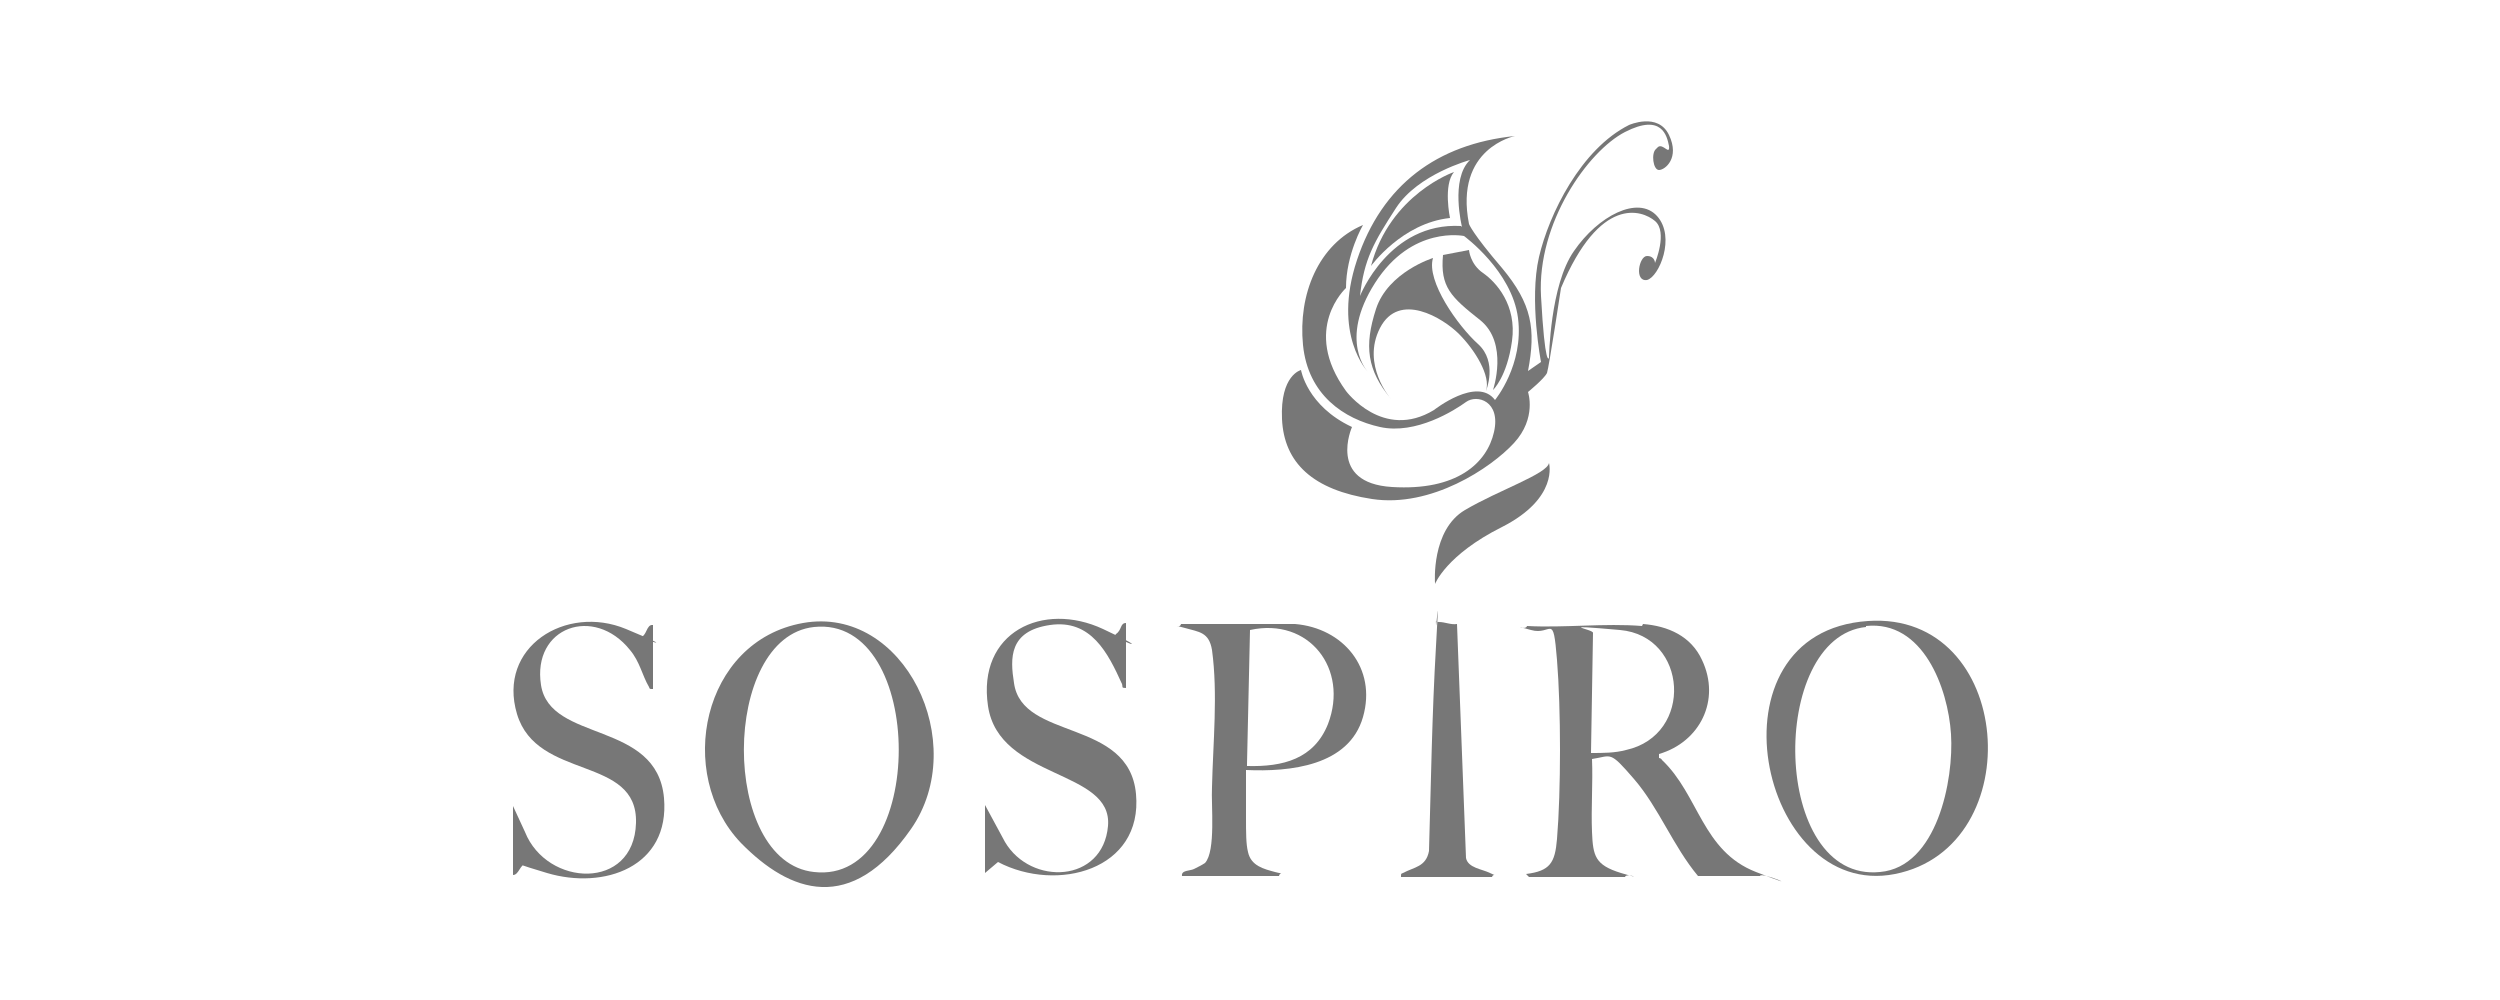
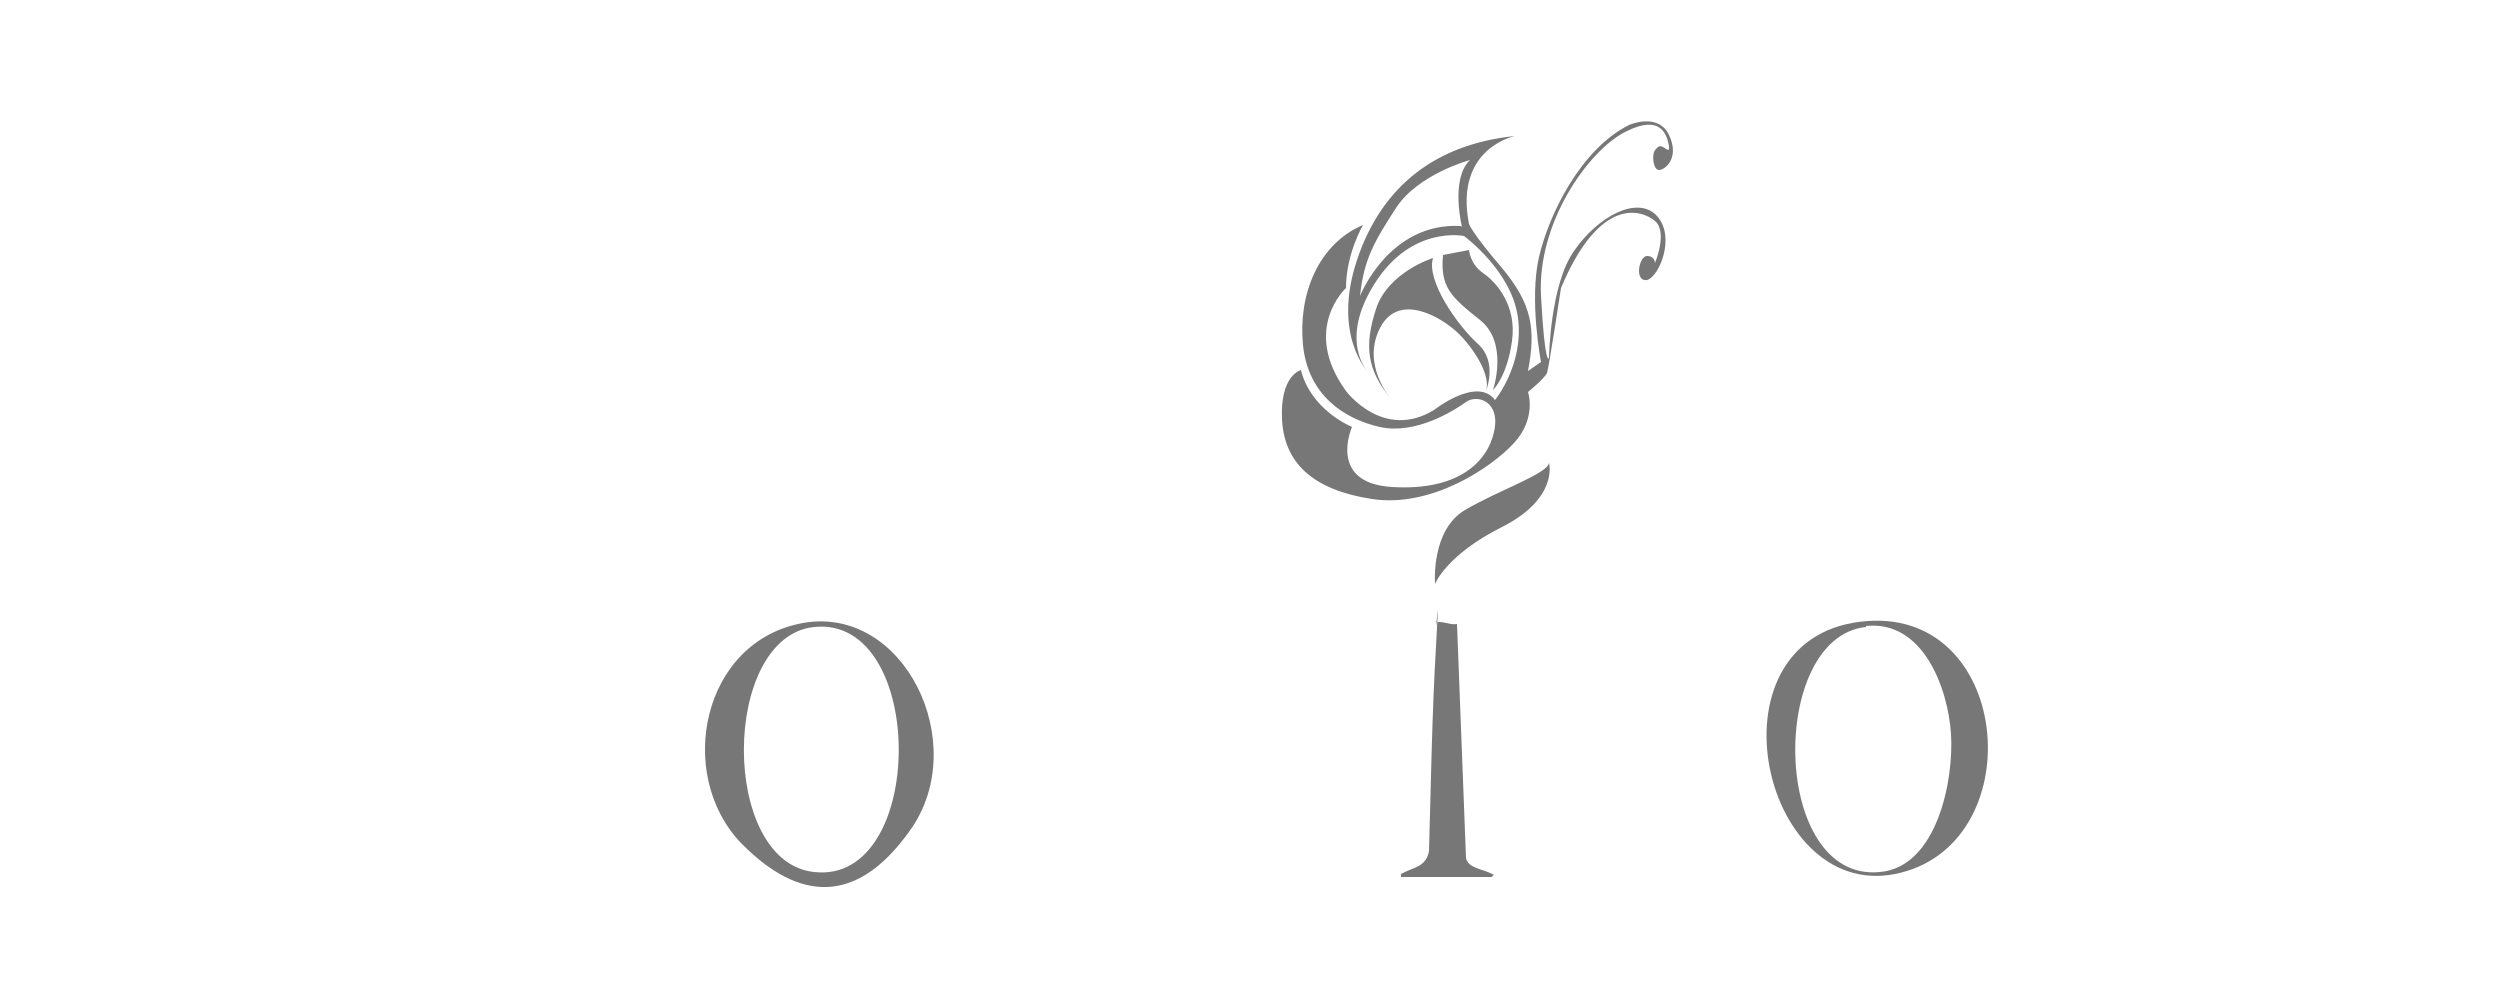
<svg xmlns="http://www.w3.org/2000/svg" id="Capa_1" version="1.1" viewBox="0 0 250 100">
  <defs>
    <style>
      .st0 {
        fill: #777;
      }
    </style>
  </defs>
  <g>
-     <path class="st0" d="M164.3,62.4c2.5.2,4.8,1.2,5.9,3.6,1.9,4-.2,8.2-4.3,9.4v.4s.2,0,.3.2c3.7,3.5,4,9.1,9.4,11.2s.5-.1.4.4h-6.2c-2.5-3-3.9-6.8-6.4-9.7s-2.2-2.3-4.2-2c.1,2.4-.1,4.9,0,7.3s.3,3.3,2.9,4.1.5-.1.4.4h-9.6s-.3-.3-.3-.3c2.4-.3,2.9-1.1,3.1-3.5.4-4.8.4-13,0-17.9s-.5-2.4-2.6-3-.5.1-.4-.4c3.7.2,7.8-.3,11.5,0ZM159.1,75.3c1.2,0,2.4,0,3.5-.3,6.8-1.5,6.2-11.4-.6-12s-2.6-.1-2.7.3l-.2,12Z" />
    <path class="st0" d="M186.8,62.1c14.6-1,16.3,22.6,2.7,25.3s-19.2-24.2-2.7-25.3ZM186.6,62.7c-9.8,1-9.5,25.6,1.4,24.5,5.7-.5,7.4-9.2,7.1-13.8s-2.8-11.4-8.5-10.8Z" />
    <path class="st0" d="M74.1,84.3c-6.6-6.9-3.9-20.2,6.2-22s16.8,12,10.8,20.6-12.1,6.4-17,1.4ZM81.4,62.7c-9.3,1-9.4,23.5,0,24.5,11.3,1.3,11.3-25.7,0-24.5Z" />
-     <path class="st0" d="M129.5,62.4c4.8.4,8.2,4.4,6.8,9.3s-7.3,5.5-11.7,5.3c0,1.5,0,3.1,0,4.7s0,2.7.2,3.5c.3,1.4,1.6,1.7,2.7,2s.5-.1.4.4h-9.7c-.1-.6.8-.5,1.2-.7s.8-.4,1.1-.6c1.1-1.2.6-5.8.7-7.6.1-4.4.6-9.3,0-13.7-.3-1.8-1.3-1.8-2.7-2.2s-.5.1-.4-.4h11.3ZM125,63l-.3,13.4v.2c3.6.1,6.7-.7,8.1-4.2,2.1-5.5-1.9-10.7-7.8-9.4Z" />
-     <path class="st0" d="M65.3,62.4v6.5c-.4,0-.3,0-.4-.2-.7-1.2-.9-2.5-1.9-3.7-3.6-4.5-9.8-2.3-8.9,3.5.9,5.8,11.6,3.5,12.3,11.3.6,6.9-6,9.2-11.7,7.5s-2-.9-2.1-.9c-.6,0-.7,1.1-1.3,1.1v-6.9l1.2,2.6c2.2,5.5,10.9,5.9,11.1-.9s-9.9-4.2-11.9-10.9,4.9-11,10.9-8.5,1.2.8,1.4.8c.7,0,.6-1.3,1.3-1.2Z" />
-     <path class="st0" d="M98.5,80.5l2,3.7c2.6,4.4,9.8,4.1,10.3-1.6s-10.9-4.6-12-12,5.5-10.5,11.5-7.7.7.9,1.3.5.4-1.1,1-1.1v6.5c-.5,0-.3-.1-.4-.4-1.4-3.1-3.1-6.5-7.2-5.9s-4,3.3-3.6,5.8c.8,5.8,11.5,3.5,12.2,11.1s-7.9,9.9-13.8,6.8l-1.3,1.1v-6.9Z" />
-     <path class="st0" d="M140.1,87.7c0-.4,0-.3.2-.4,1.1-.6,2.3-.6,2.6-2.2.2-6.9.3-13.7.7-20.5s0-1.5,0-2.1-.1-.3.3-.3c.6,0,1.2.3,1.8.2l.9,23.4c.2,1,1.6,1.1,2.4,1.5s.3,0,.2.4h-9.1Z" />
+     <path class="st0" d="M140.1,87.7c0-.4,0-.3.2-.4,1.1-.6,2.3-.6,2.6-2.2.2-6.9.3-13.7.7-20.5s0-1.5,0-2.1-.1-.3.3-.3c.6,0,1.2.3,1.8.2l.9,23.4c.2,1,1.6,1.1,2.4,1.5s.3,0,.2.4Z" />
  </g>
  <path class="st0" d="M143.5,58.3s-.4-5.3,3-7.3,8.2-3.6,8.4-4.7c0,0,1,3.5-4.7,6.4-5.6,2.8-6.7,5.7-6.7,5.7Z" />
  <path class="st0" d="M139.1,39.9s-3-3.4-1.1-7.1,6.3-1,7.9.6,3.2,4.2,2.7,5.7c0,0,1.2-2.9-.8-4.7s-5.2-6.3-4.5-8.6c0,0-4.5,1.4-5.7,5.1s-.9,6.1,1.5,9Z" />
  <path class="st0" d="M144.3,25.5l2.6-.5s.1,1.4,1.4,2.3,3.4,3.2,2.9,6.8-1.9,4.9-1.9,4.9c0,0,1.6-4.7-1.3-7s-4-3.3-3.7-6.5Z" />
  <path class="st0" d="M165.6,14.9c-.5.4-.3,2.1.3,2.1s2.1-1.2,1-3.5-4-1-4-1c-4.8,2.4-8,8.9-9,13.2-1,4.3.2,10.5.2,10.5l-1.3.9c.8-4.2.4-6.7-2.6-10.3-3-3.5-3.3-4.4-3.3-4.4-1.5-7.6,4.6-8.8,4.6-8.8-7.8.8-13.3,4.9-15.8,12.4-2.5,7.5,1.1,11.2,1.1,11.2,0,0-3-3.1.7-8.9,3.7-5.8,8.9-4.7,8.9-4.7,0,0,4.8,3.5,5.4,8.2s-2.3,8.2-2.3,8.2c-1.8-2.4-6.1,1-6.1,1-5.1,3.1-8.8-1.9-8.8-1.9-4.5-6.2,0-10.3,0-10.3,0-3.4,1.7-6.3,1.7-6.3-4.5,1.9-6.5,7-6,12,.5,5,4.1,7.4,7.7,8.2,3.6.8,7.5-1.7,8.6-2.5,1.1-.8,3.5-.1,2.8,3-.7,3.1-3.7,5.9-10.2,5.5-6.5-.4-4-6-4-6-4.5-2.1-5.1-5.7-5.1-5.7,0,0-2.1.5-1.9,4.9.2,4.4,3.1,7.1,9,8,5.9.9,11.9-3.1,14.2-5.6,2.3-2.5,1.4-5.1,1.4-5.1,0,0,1.6-1.3,1.9-1.9.2-.6,1.4-8.5,1.4-8.5,3.9-9.3,8.1-7.8,9.4-6.7,1.3,1.1,0,4.2,0,4.2,0,0,0-.7-.8-.7-.8,0-1.3,2.6,0,2.4,1.2-.3,2.9-4.3,1-6.4-1.9-2.1-5.9,0-8.3,3.5-2.4,3.4-2.5,10.7-2.5,10.7,0,0-.4,1.1-.8-6.2-.4-7.3,4.7-14.5,8.4-16.4,3.7-1.9,4.2.4,4.4,1.4.1,1-.6-.3-1.1.1ZM146.1,22.6c-7.2-.4-10.1,7-10.1,7,.4-3.7,1.4-5.4,3.6-8.8,2.2-3.4,7.4-4.8,7.4-4.8-2,1.9-.8,6.7-.8,6.7Z" />
-   <path class="st0" d="M145,21.8s-.7-3.3.4-4.6c0,0-6.4,2.2-8.3,9.4,0,0,3.1-4.3,7.9-4.8Z" />
</svg>